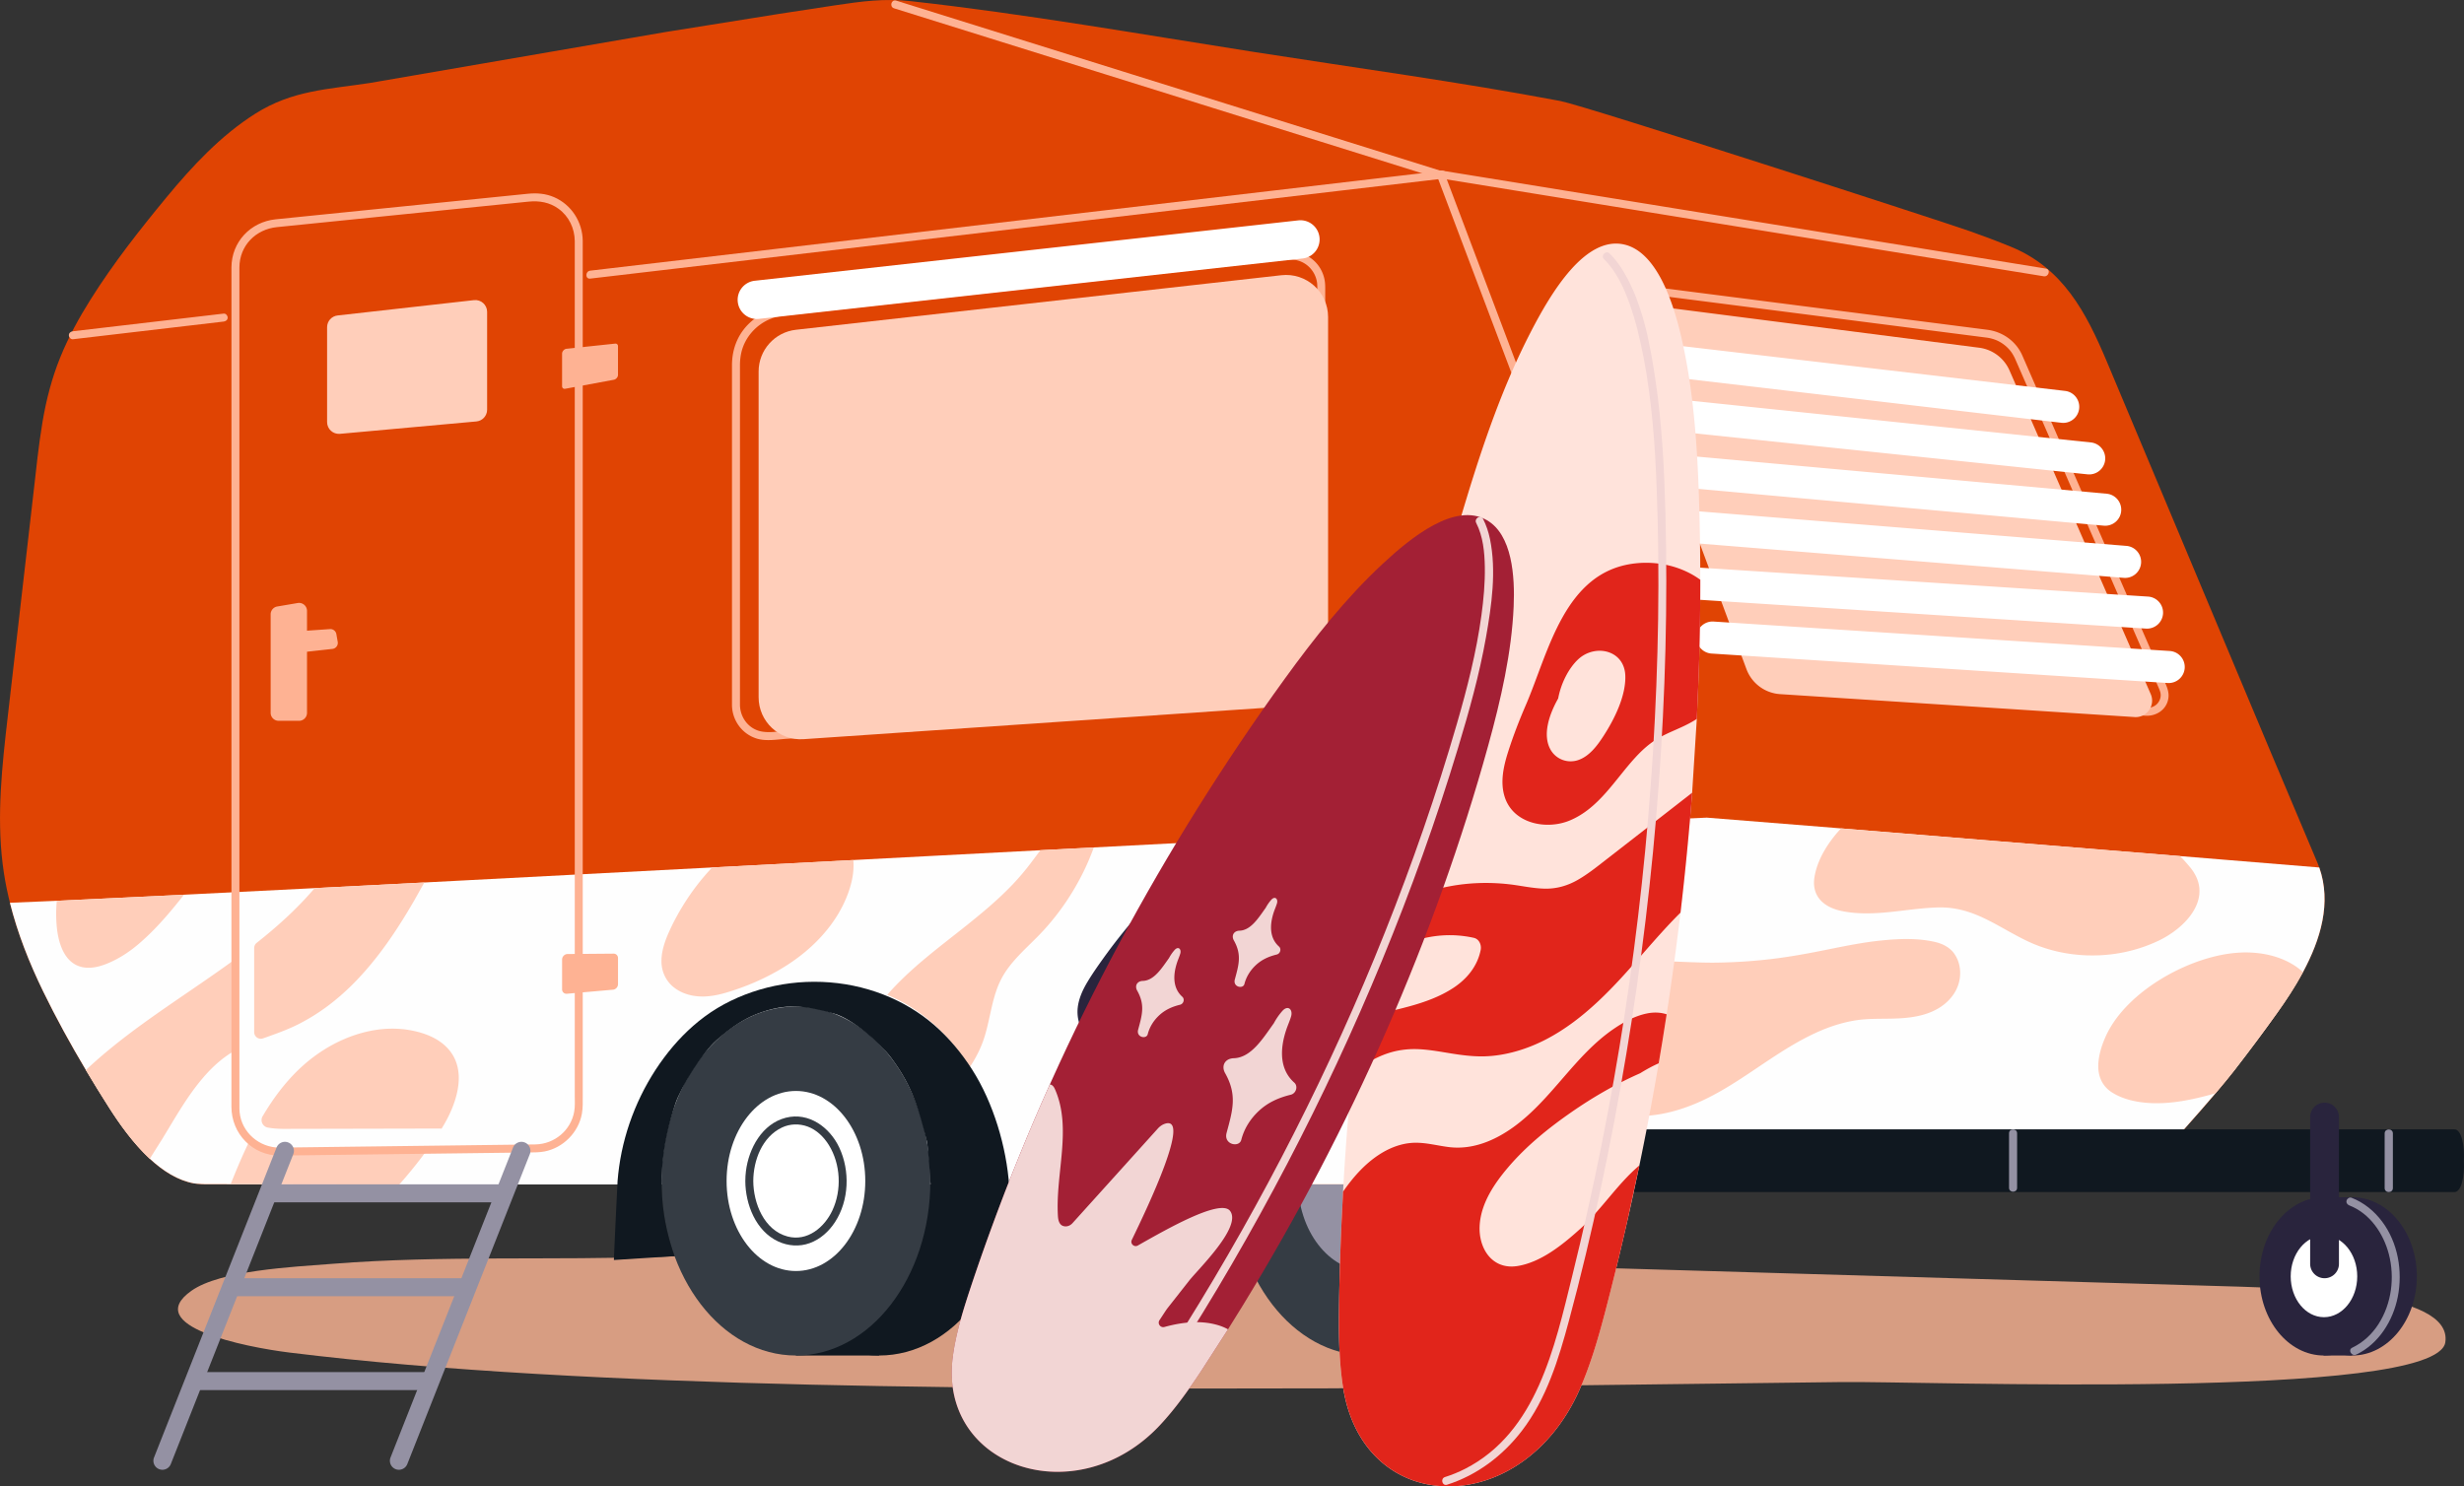
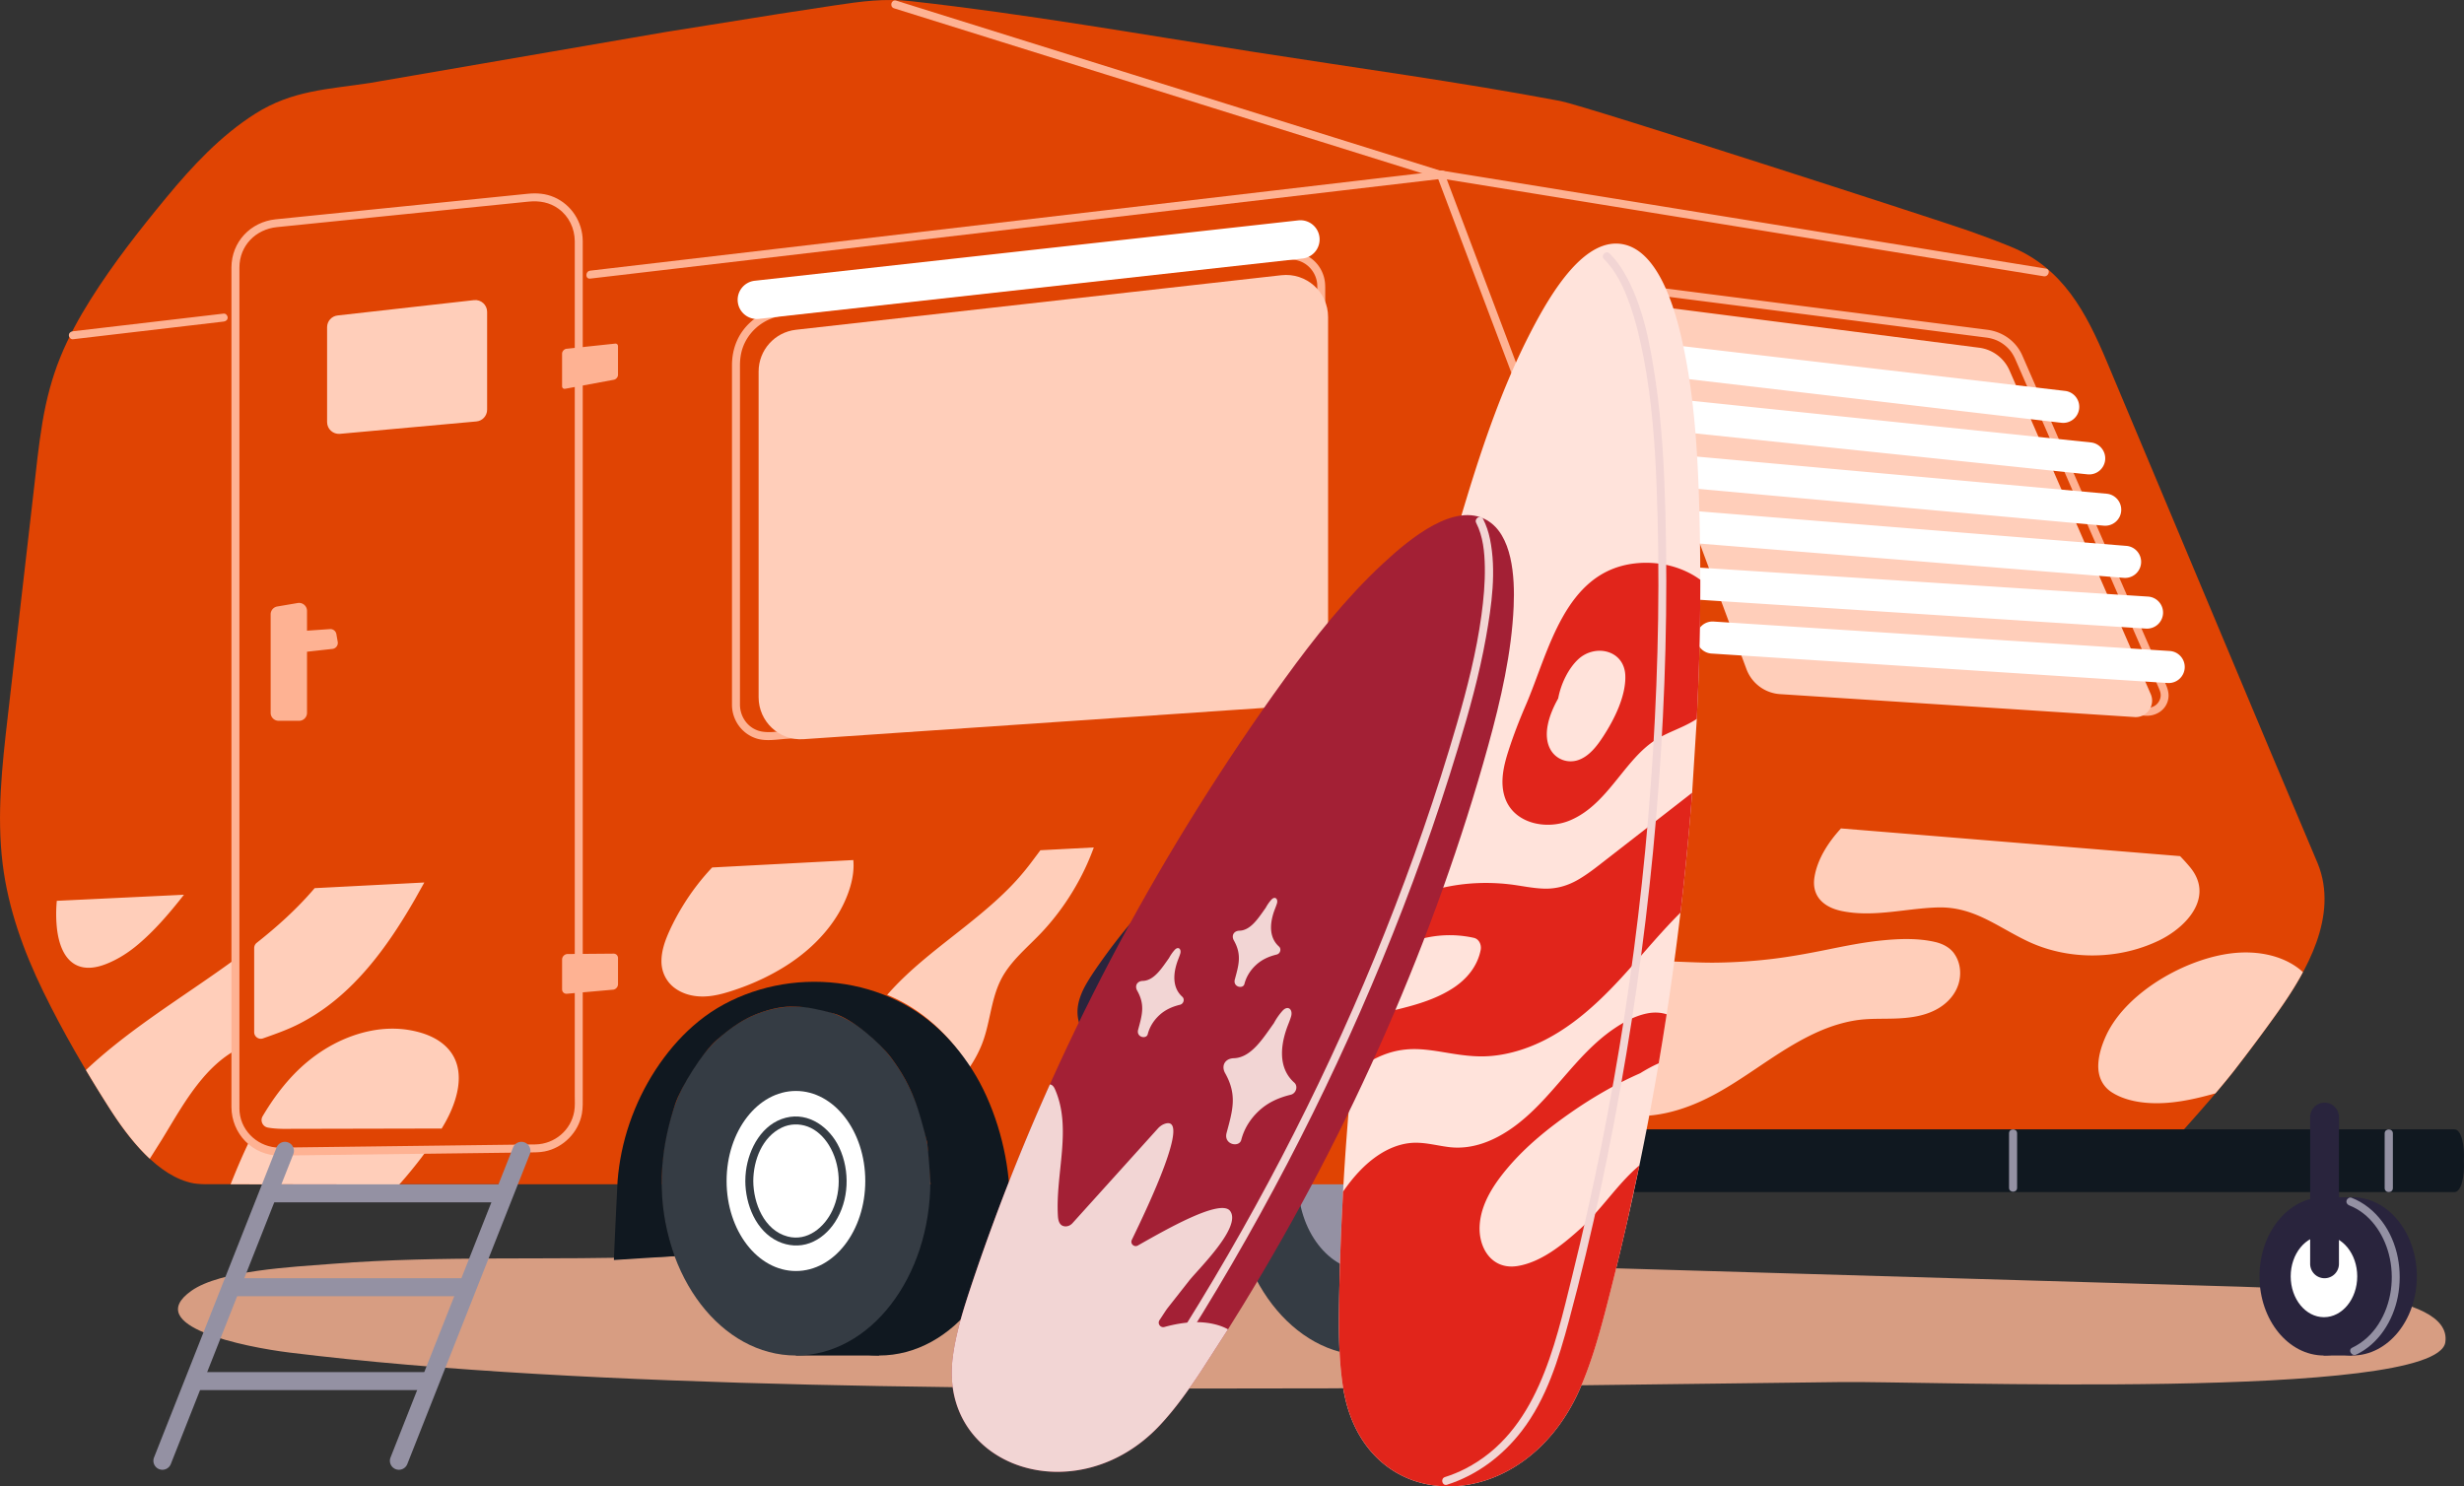
<svg xmlns="http://www.w3.org/2000/svg" xmlns:xlink="http://www.w3.org/1999/xlink" viewBox="0 0 1934.86 1167.39">
  <rect x="0" y="0" width="1934.86" height="1167.39" fill="#333333" stroke="none" />
  <path d="M1920.2 1054.21c6.06-40.94-119.09-41.93-160.72-43.64l-869.32-25.58c-122.88-1.99-246.71-2.53-369.37 1.94-86.47 3.15-172.85-1.13-259.19 5.63-32.33 2.53-88.5 5.15-111.25 21.19-39.47 27.85 41.72 44.18 76.91 48.54 235.94 29.22 580.83 28.63 820.63 28.11l397.88-4.93c59.17-.99 467.51 14.97 474.43-31.23v-.03z" fill="#d79d82" />
  <g fill="#29243d">
    <ellipse cx="1138.93" cy="927.55" rx="105.56" ry="137.07" />
    <path d="M1138.93 1064.62h-65.29v-74.99h65.29z" />
  </g>
  <ellipse cx="1073.64" cy="927.55" rx="105.56" ry="137.07" fill="#353c44" />
  <g fill="#9491a3">
    <path d="M1093.6,1065.39c22.44-5.4,41.83-19.6,55.99-37.55,16.2-20.54,26.24-45.53,30.39-71.27,2.77-17.17,3.08-34.67.88-51.92-.21-1.67-1.28-3.13-3.13-3.13-1.52,0-3.34,1.44-3.13,3.13,3.57,28.06.65,56.98-9.56,83.43-8.35,21.62-22,42.04-40.78,55.94-9.69,7.17-20.58,12.52-32.32,15.35-3.91.94-2.25,6.97,1.66,6.03h0Z" />
    <ellipse cx="1073.64" cy="927.55" rx="54.45" ry="70.71" />
  </g>
  <ellipse cx="690.3" cy="927.55" rx="105.56" ry="137.07" fill="#101820" />
  <path d="M1754.86 840.22c11.39-14.71 22.54-29.61 33.35-44.76 23.27-32.61 48.33-76.38 31.83-117.19l-36.56-86.61-43.06-102.67-42.88-102.23-43.1-102.66c-16.32-38.8-34.49-73.6-75.58-90.39-10.54-4.31-21.2-8.28-31.92-12.1-22.22-7.9-302.6-98.69-321.63-102.28-79.6-15.03-160.2-25.94-240.22-38.46C895.41 26.83 805.53 10.95 715.3.92c-20.92-2.32-38.86.15-59.34 3.23l-44.63 6.82-89.16 14.26-231.95 39.98c-32.78 4.99-60.69 5.64-89.86 24.14-27.07 17.17-49.35 41.09-69.63 65.64-21.15 25.6-41.92 52.1-59.61 80.23-9.07 14.41-17.27 29.39-23.69 45.17-6.68 16.39-11.1 33.52-14.04 50.95-3.17 18.79-5.03 37.8-7.21 56.72l-6.76 58.78L6 563.55c-4.39 38.05-8.62 76.66-3.93 114.89 4.31 35.12 16.48 68.71 31.91 100.37 15.3 31.4 33.09 62 51.88 91.44 14.58 22.85 38.15 54.21 66.61 59.22 2.59.43 8.65.74 10.54.62l615.92.08 621.22.02 248.65.06c17.16-.01 33.52-7.24 45.12-19.88 19.2-20.93 47.66-52.95 60.97-70.14z" fill="#e04403" />
  <path d="M1279.09 256.61l-4.19-11.28c-.72-1.94-1.44-3.82-1.34-5.94.14-3.06 1.77-5.99 4.27-7.76 3.33-2.36 6.93-1.81 10.63-1.33l30.59 3.93 53.21 6.83 63.09 8.1 60.71 7.79 46.05 5.91 18.66 2.4c-.68-.1.56.1.72.13.92.17 1.83.37 2.72.62 1.92.53 3.76 1.24 5.51 2.17 3.37 1.78 6.33 4.2 8.75 7.15 1.78 2.17 3.12 4.65 4.24 7.21l3.05 7 14.98 34.34 22.7 52.03 25.66 58.81 23.89 54.77 17.21 39.44 4.58 10.51c1.56 3.56 2.83 6.36 1.06 10.44-1.8 4.14-5.91 6.27-10.28 6.06-.67-.03-1.35-.09-2.02-.13l-10.64-.69-42.31-2.74-59.74-3.87-64.03-4.14-55.28-3.58-33.48-2.17-4.5-.29c-4.02-.26-4 5.99 0 6.25l18.84 1.22 47.28 3.06 62.29 4.03 64.06 4.15 52.08 3.37 26.47 1.71c8.38.54 16.42-4.47 18.03-13.11.87-4.66-.63-8.62-2.42-12.73l-12.28-28.14-21.4-49.05-25.8-59.13-25.05-57.41-19.17-43.93-8.53-19.55c-4.92-11.08-15.31-18.47-27.25-20.04l-5.74-.74-35.13-4.51-56.45-7.25-64.61-8.29-59.57-7.65-41.84-5.37-10.26-1.32c-6.82-.88-13.4 1.25-17.3 7.3-5.61 8.71.07 18.59 3.23 27.1 1.39 3.74 7.43 2.12 6.03-1.66h0zM637.73 572.6l-20.33 1.39c-7.24.49-15.83 2.23-22.8-.42-8.36-3.18-13.5-11.36-13.54-20.16v-6.38-260.06c0-6.36 1.14-12.57 4.05-18.28 5.75-11.27 16.82-19.12 29.4-20.66l10.66-1.19 28.73-3.2 42.23-4.71 51.71-5.77 56.69-6.32 57.07-6.37 53.55-5.97 45.44-5.07 32.85-3.66 16.17-1.8c5.77-.64 11.36.36 16.14 3.84 4.82 3.51 8.09 9.2 8.56 15.15.23 2.87.07 5.8.07 8.67v20.83c0 4.02 6.25 4.03 6.25 0v-22c0-3.2.13-6.42-.32-9.59-.93-6.5-4.31-12.68-9.37-16.88a27.89 27.89 0 0 0-21.01-6.31l-5.26.59-24.69 2.75-39.85 4.45-50.5 5.63-56.84 6.34-58.2 6.49-55.25 6.16-47.77 5.33-35.77 3.99-19.24 2.15c-2.66.3-5.32.6-7.94 1.22-12.93 3.1-24.21 12.3-29.72 24.42-2.85 6.28-4.11 12.91-4.11 19.78v249.43 17.35c.12 12.04 7.97 22.85 19.57 26.35 7.38 2.23 15.92.64 23.47.13l19.88-1.36c3.99-.27 4.02-6.53 0-6.25h0z" fill="#feb293" />
-   <path d="M1808.42 763.53c-6.11 11.4-13.24 22.15-20.21 31.92-10.8 15.15-21.95 30.06-33.34 44.77-3.94 5.08-9.21 11.47-15.16 18.48-14.18 16.68-32.3 36.92-45.82 51.66-11.6 12.65-27.95 19.87-45.11 19.87-82.88.08-165.76-.06-248.64-.05-137.7 0-275.39 0-413.08-.02h-.02c-28.51 0-56.99 0-85.51-.02H778.91c-155.13-.02-310.27.28-465.4.17l-132.44-.2-18.09-.05c-1.89.13-7.94-.19-10.54-.61-12.71-2.25-24.45-9.74-34.83-19.38-12.88-11.94-23.71-27.2-31.78-39.85-6.27-9.82-12.41-19.76-18.4-29.83-11.97-20.1-23.28-40.67-33.48-61.61-10.88-22.34-20.13-45.63-26.17-69.74l36.83-1.56 99.83-4.77 102.64-5.17 86.12-4.44 226.03-11.8 110.83-5.83 146.91-7.71 41.94-2.19 95.92-5 182.01-9.35 203.41-9.05 105.39 8.44 266.26 21.76 109.3 8.96c9.77 27.65 1.06 56.49-12.77 82.18z" fill="#fefefe" />
  <path d="M1727.05 697.66c-.47-5.44-2.75-11.07-7.39-16.66a139.55 139.55 0 0 0-7.77-8.6l-266.26-21.76c-10.44 11.4-18.49 24.37-20.77 38-2.58 15.48 7.52 24.06 21.46 26.9 25.04 5.13 50.09-2.09 75.14-2.83 28.37-.81 46.49 14.99 70.55 26.45 21.35 10.19 45.88 13.35 69.23 9.91 11.66-1.72 23.15-5.16 33.8-10.25 16.59-7.93 33.55-23.68 32.01-41.16zm76.58 61.95c-13.47-9.5-30.67-12.49-46.87-11.3-37.38 2.74-86.45 29.86-102.77 64.67-3.25 6.96-5.86 14.82-6.28 22.53-.52 9.25 2.8 17.48 10.8 22.53 7.69 4.86 17.09 7.18 26.07 8.02 18.57 1.77 37.31-2.34 55.1-7.35 5.96-7 11.22-13.4 15.16-18.48 11.4-14.71 22.54-29.62 33.34-44.77 6.97-9.77 14.1-20.52 20.21-31.92-1.5-1.44-3.11-2.74-4.78-3.92zm-269.1-10.68c-3.51-4.9-9.13-7.72-14.89-9.07-13.66-3.18-28.32-2.61-42.17-1.21-14.33 1.44-28.47 4.32-42.58 7.17-14.25 2.88-28.52 5.54-42.96 7.29-14.47 1.75-29.04 2.72-43.61 2.94-14.48.22-28.87-.88-43.34-1.11-13.34-.21-27.71.81-39.59 7.49-7.02 3.96-13.37 9.81-17.48 16.87-16.95 6.8-27.24 25.82-26.5 43.89.93 22.62 18.57 40.35 38.71 48.3 24.68 9.74 52.23 4.05 75.61-6.61 25.6-11.67 47.5-29.74 71.63-43.94 11.65-6.85 23.9-12.94 36.93-16.67 6.44-1.85 13.06-3.17 19.74-3.68 7.38-.57 14.8-.39 22.2-.57 12.5-.3 25.6-1.73 36.48-8.42 9.71-5.97 16.55-15.77 16.5-27.45-.02-5.46-1.5-10.76-4.7-15.21z" fill="#ffceba" />
  <path d="M1927.31,886.98h-777.7c-5.35,0-7.86,12.15-7.52,23.52-.34,12.47,2.16,25.78,7.52,25.78h777.7c5.67,0,8.15-13.16,7.43-24.66.72-11.49-1.76-24.64-7.43-24.64Z" fill="#101820" />
  <g fill="#29243d">
    <ellipse cx="1847.2" cy="1002.46" rx="50.63" ry="62.16" />
    <path d="M1846.9 1064.62h-22.3V940.34h22.3z" />
    <ellipse cx="1824.9" cy="1002.46" rx="50.63" ry="62.16" />
  </g>
  <ellipse cx="1824.9" cy="1002.46" rx="26.12" ry="32.06" fill="#fff" />
  <path d="M1825.36 1003.92h0a11.31 11.31 0 0 0 11.31-11.31V877.35a11.31 11.31 0 0 0-11.31-11.31h0a11.31 11.31 0 0 0-11.31 11.31v115.26a11.31 11.31 0 0 0 11.31 11.31z" fill="#29243d" />
  <path d="M1577.6 890.11v42.81c0 4.08 6.34 4.09 6.34 0v-42.81c0-4.08-6.34-4.09-6.34 0h0zm294.95.08v42.93c0 4.15 6.46 4.16 6.46 0v-42.93c0-4.15-6.46-4.16-6.46 0h0z" fill="#9491a3" />
  <path d="M1189.93 724.86c-6.44 15.77-16.74 30.2-28.18 42.71-23.73 25.92-53.62 45.08-82.21 65.05-29.19 20.37-58.34 42.19-78.25 72.24-5.39 8.13-10.05 16.62-14.24 25.32h-.02c-28.51 0-56.99 0-85.51-.02 18.05-28.72 40.92-54.13 67.73-75.1 18.84-14.73 39.02-27.59 58.26-41.75 18.38-13.52 35.17-28.72 51.21-44.9 15.98-16.13 31.36-32.86 47.74-48.6 8.19-7.88 16.62-15.52 25.45-22.7 7.74-6.25 17.37-15.19 28.18-12.15 16.21 4.55 14.82 27.67 9.83 39.89zm-235.1-64.27a451.75 451.75 0 0 0-33.22 28.65c-20.52 19.51-39.19 40.96-55.63 63.98-4.19 5.85-8.32 11.76-12.02 17.93-3.75 6.24-6.91 13.12-7.69 20.43-1.27 11.83 4.88 25.34 17.26 28.25 7.24 1.69 14.48-1.09 20.67-4.69 6.86-3.99 13.12-9.1 19.51-13.77l40.32-29.48c25.76-18.84 51.29-38.38 79.27-53.88 26.89-14.91 55.78-25.96 81.94-42.21 11.27-6.99 22.1-15.15 31.61-24.56l-182.01 9.35z" fill="#29243d" />
  <path d="M816.97 667.78l-7.74 10.33c-4.75 6.25-9.86 12.22-15.33 17.87-10.82 11.18-22.79 21.13-34.92 30.84-21.46 17.15-44.21 33.72-62.33 54.57 27.28 11.08 49.33 31.71 64.69 56.97 3.66-5.4 6.79-11.15 9.28-17.17 6.8-16.41 7.16-34.84 14.91-50.85 7.38-15.24 21.21-26.04 32.56-38.16 11.8-12.58 21.85-26.82 29.94-42.07 4.02-7.57 7.53-15.41 10.49-23.46l.39-1.06-41.94 2.19zm-146.92 7.71l-110.83 5.83c-8.28 8.79-15.69 18.37-22.07 28.59-4.21 6.72-8 13.66-11.3 20.87-3.53 7.72-6.52 15.94-6.44 24.54.08 8.07 3.75 15.66 10.21 20.52 6.47 4.89 14.46 6.88 22.48 6.82 9.1-.08 18.07-2.83 26.62-5.77 7.02-2.41 13.9-5.22 20.59-8.44 13.43-6.47 26.18-14.51 37.22-24.56 10.85-9.86 20.06-21.46 26.29-34.78 4.78-10.22 8.33-22.21 7.24-33.62zM195.54 896.81c-4.53 9.38-8.64 18.96-12.55 28.61l-1.92 4.71 132.44.2a358.27 358.27 0 0 0 17.37-21.1l5.39-7.23H227.93c-10.64.06-23.4.08-32.38-5.18zm156.67-72.72c-7.39-8.47-18.31-12.69-29.12-14.77-10.29-1.99-21.03-1.8-31.31.17-21.07 4.05-40.5 14.87-56.09 29.47-11.71 10.97-21.3 23.94-29.46 37.74-2.12 3.58.02 8.15 4.11 8.9 5.61 1.04 12 1.02 12.46 1.02l122.54-.26a8.9 8.9 0 0 1 1.4.12 147.8 147.8 0 0 0 2.77-4.69c9.52-16.93 17.15-41.14 2.7-57.7zM44.61 707.5c-.64 6.75-.67 13.55-.03 20.31 1.23 12.99 6 29.37 20.92 31.95 8.03 1.38 16.54-1.72 23.65-5.21 7.05-3.45 13.54-7.91 19.52-12.99 12.43-10.55 23.29-23.1 33.42-35.83l2.35-3-99.83 4.77zm139.37 46.35c-8.59 6.27-17.32 12.36-26.04 18.36-31.16 21.45-62.89 42.21-90.49 68.2 5.99 10.07 12.13 20.01 18.4 29.83 8.07 12.65 18.9 27.9 31.78 39.85l9.85-15.66c9.82-16.09 19.06-32.66 31.25-47.12 5.96-7.08 12.61-13.54 20.27-18.79 1.62-1.12 3.3-2.13 4.99-3.11v-71.56zm63.1-56.29c-13.58 15.96-29.08 29.97-45.48 42.93-1.26 1-2 2.51-2 4.11v66.05c0 3.6 3.57 6.09 6.96 4.89.02 0 .05-.02.07-.02 9.63-3.41 19.23-6.75 28.33-11.43 7.86-4.03 15.38-8.72 22.45-14.02 14.34-10.72 26.87-23.75 37.92-37.78 11.41-14.46 21.32-30.08 30.51-46.02l7.35-13.15-86.12 4.44z" fill="#ffceba" />
  <path d="M690.29 1064.62H625v-74.99h65.29z" fill="#101820" />
  <ellipse cx="625.01" cy="927.55" rx="105.56" ry="137.07" fill="#353c44" />
  <ellipse cx="625.01" cy="927.55" rx="54.45" ry="70.71" fill="#fff" />
  <path d="M585.25,927.55c.09,18.34,8.2,39.28,25.8,47.48,7.77,3.62,16.72,4.29,24.82,1.3,8.31-3.06,15.03-9.14,19.83-16.5,11.09-17.03,11.88-40.29,3.34-58.52-7.43-15.88-23.92-28.09-42.02-23.43-18.57,4.78-29.03,24.04-31.27,41.84-.33,2.6-.48,5.21-.49,7.83-.02,4.02,6.23,4.03,6.25,0,.08-16.24,6.96-34.6,22.49-41.98,6.35-3.02,13.66-3.18,20.21-.77,7.05,2.6,12.75,8.23,16.65,14.51,9.29,14.98,10.24,35.39,2.78,51.33-6.24,13.34-19.66,24.62-35.18,20.5-18.48-4.91-26.87-26.2-26.95-43.59-.02-4.02-6.27-4.03-6.25,0Z" fill="#353c44" />
  <g fill="#feb293">
    <path d="M702.06 6.52l83.61 26.13 83.52 26.1 83.49 26.09 83.51 26.1 83.19 26 10.61 3.32c3.85 1.2 5.5-4.83 1.66-6.03l-83.61-26.13L964.52 82l-83.49-26.09-83.51-26.1-83.19-26L703.72.49c-3.85-1.2-5.5 4.83-1.66 6.03h0z" />
    <path d="M1130.5 140.02l87.3 14.16 95.14 15.44 97.56 15.83 95.76 15.54 88.53 14.36 10.1 1.64c3.94.64 5.63-5.39 1.66-6.03l-87.3-14.16-95.14-15.44-97.56-15.83-95.76-15.54-88.53-14.36-10.1-1.64c-3.94-.64-5.63 5.39-1.66 6.03h0zm-911 767.57l86.41-1.08 109.75-1.37c4.01-.05 7.98-.03 11.95-.79 14.65-2.83 26.69-14.98 29.33-29.67.85-4.74.65-9.59.65-14.39v-637.6-33.6c-.19-14.79-8.87-28.36-22.54-34.26-6.63-2.86-13.54-3.37-20.62-2.65l-38.29 3.88-126.39 12.81-33.37 3.38c-19.66 2.07-34.53 17.73-34.64 37.71v41.43 574.22 43.79c.07 21.03 16.53 38.15 37.76 38.2 4.02.01 4.03-6.24 0-6.25-15.87-.04-29.8-11.9-31.36-27.94-.17-1.7-.14-3.4-.14-5.1V222.88v-12.84c.08-17.14 12.76-29.96 29.5-31.66l99.09-10.04 98.51-9.99c8.42-.85 16.56.54 23.53 5.64 8.15 5.95 12.61 15.38 12.71 25.37v11.46 659.29c0 4.22.31 8.74-.43 12.9-2.61 14.72-15.37 25.43-30.24 25.81l-7.56.09-46.04.57-123.5 1.54-24.08.3c-4.02.05-4.03 6.3 0 6.25z" />
    <path d="M482.1 298.25l-38.24 7.09c-1.42.26-2.49-.61-2.49-2.05v-25.52c0-1.79 1.64-3.64 3.4-3.83l38.24-4.06c1.32-.14 2.27.73 2.27 2.08v22.49c0 1.7-1.49 3.48-3.18 3.79zm-.77 479.06l-36.15 3.18c-2.11.19-3.8-1.36-3.8-3.47v-23.41c0-2.29 1.98-4.3 4.26-4.32l36.15-.3c1.99-.02 3.5 1.49 3.5 3.49v20.54c0 2.17-1.78 4.11-3.95 4.3zM218.78 566.13h16.04a6.26 6.26 0 0 0 6.26-6.26v-80.09a6.26 6.26 0 0 0-7.3-6.17l-16.04 2.72a6.26 6.26 0 0 0-5.21 6.17v77.36a6.26 6.26 0 0 0 6.26 6.26z" />
    <path d="M261.03 509.66l-37.52 4.15c-2.5.28-4.78-1.43-5.21-3.91l-1.34-7.63c-.49-2.78 1.54-5.37 4.36-5.57l37.79-2.62c2.43-.17 4.59 1.53 5.02 3.92l1.07 6.11a4.76 4.76 0 0 1-4.16 5.55zm895.54 415.33l88.13-137.03 42.42-66.11c6.52-10.23 13.69-20.34 19.22-31.15 5.91-11.54 9.63-24.04 11.09-36.92 1.92-16.82-.43-33.88-6.38-49.7l-3.41-9.02-16.78-44.42-26.62-70.5-31.99-84.69-33.19-87.87-30.13-79.79-22.9-60.63-11.21-29.68-.5-1.31c-1.41-3.73-7.46-2.11-6.03 1.66l7.67 20.3 20.2 53.48 28.53 75.54 32.8 86.84 32.58 86.27 28.29 74.91 19.8 52.44c3.07 8.12 6.47 16.21 9.07 24.51 7.98 25.48 5.4 53.63-7.23 77.18-5.72 10.67-12.79 20.75-19.3 30.96l-20.69 32.33-88.53 137.39-20.34 31.85c-2.16 3.41 3.24 6.55 5.4 3.16h0z" />
  </g>
  <path d="M529.73,986.61c-7.92-22.71-18.43-62.81.47-119.39,4.65-13.91,21.5-40.74,32.57-50.39,11.22-9.78,21.81-17.4,35.94-22.07,18.17-6.01,31.19-5.66,56,1.22,14.73,4.08,36.52,23.35,45.13,34.88,17.23,23.07,21.63,40.9,28.01,65.6.9,3.47,2.75,31.5,2.99,35.08.27,3.99,61.92,4.27,61.65.24-2.07-30.9-12.46-65.75-29.15-91.8-8.25-12.87-18.14-24.82-29.69-34.87-11.82-10.28-25.26-18.22-39.84-23.92-30.82-12.06-65.74-13.29-97.43-3.87-15.38,4.57-30.2,11.6-43.1,21.17-12.25,9.09-22.84,20.11-31.94,32.34-18.49,24.84-30.88,54.81-35.16,85.49-.52,3.73-.94,7.46-1.23,11.21-.31,4.01-3.16,66.07-2.86,62.08l47.63-3.02Z" fill="#101820" />
  <path d="M1012.1 554.64l-381.15 25.92c-19.07 1.3-35.25-13.82-35.25-32.94V291.81c0-16.81 12.62-30.93 29.33-32.81l381.15-42.84c19.57-2.2 36.7 13.11 36.7 32.81V521.7c0 17.36-13.45 31.76-30.77 32.94z" fill="#ffceba" />
  <path d="M463.43 218.82l129.21-15.15 129.2-15.15 129.78-15.21 131.59-15.43 132.69-15.56 16.57-1.94c3.95-.46 4-6.72 0-6.25l-132.94 15.59-131.13 15.37-129.89 15.23-129.88 15.23-129.18 15.14-16.01 1.88c-3.95.46-4 6.72 0 6.25h0zM57.2 266.45l92.44-10.84 26.01-3.05c1.68-.2 3.13-1.3 3.13-3.13 0-1.54-1.44-3.32-3.13-3.13l-92.14 10.8-26.3 3.08c-1.68.2-3.13 1.3-3.13 3.13 0 1.54 1.44 3.32 3.13 3.13h0z" fill="#feb293" />
  <g fill="#9491a3">
    <path d="M1850.25,1063.89c17.62-8.37,28.92-26.58,32.6-45.3,3.98-20.17.21-42.52-12.27-59.16-6.25-8.33-14.32-14.93-24.07-18.71-1.57-.61-3.43.67-3.85,2.18-.49,1.77.6,3.23,2.18,3.85,16.08,6.24,26.71,21.89,30.96,38.09,4.84,18.41,2.24,39.04-8.11,55.15-5.08,7.91-12.09,14.45-20.6,18.5-3.63,1.73-.46,7.12,3.16,5.4h0Z" />
    <use xlink:href="#B" />
    <use xlink:href="#B" x="185.71" />
    <path d="M334.65 1091.79H154.44a7.08 7.08 0 0 1-7.08-7.08h0a7.08 7.08 0 0 1 7.08-7.08h180.21a7.08 7.08 0 0 1 7.08 7.08h0a7.08 7.08 0 0 1-7.08 7.08zm29.7-73.73H184.14a7.08 7.08 0 0 1-7.08-7.08h0a7.08 7.08 0 0 1 7.08-7.08h180.21a7.08 7.08 0 0 1 7.08 7.08h0a7.08 7.08 0 0 1-7.08 7.08zm29.7-73.73H213.84a7.08 7.08 0 0 1-7.08-7.08h0a7.08 7.08 0 0 1 7.08-7.08h180.21a7.08 7.08 0 0 1 7.08 7.08h0a7.08 7.08 0 0 1-7.08 7.08z" />
  </g>
  <path d="M1676.18 563.18l-278.37-18.01a30.26 30.26 0 0 1-26.41-19.66l-100.15-269.65c-3.38-9.11 4.12-18.56 13.76-17.32l269.11 34.55c10.56 1.35 19.62 8.16 23.88 17.91l110.86 254.12c3.87 8.87-3.02 18.69-12.68 18.07z" fill="#ffceba" />
  <g fill="#fff">
    <path d="M1618.68 332.04l-356.49-41.74c-6.91-.81-11.85-7.07-11.04-13.97h0c.81-6.91 7.07-11.85 13.97-11.04l356.49 41.74c6.91.81 11.85 7.07 11.04 13.97h0c-.81 6.91-7.07 11.85-13.97 11.04zm20.56 40.5l-356.98-37.25a12.6 12.6 0 0 1-11.22-13.83h0a12.6 12.6 0 0 1 13.83-11.22l356.98 37.25a12.6 12.6 0 0 1 11.22 13.83h0a12.6 12.6 0 0 1-13.83 11.22zm12.74 40.32l-357.46-32.41c-6.93-.63-12.03-6.75-11.41-13.68h0c.63-6.93 6.75-12.03 13.68-11.41l357.46 32.41c6.93.63 12.03 6.75 11.41 13.68h0c-.63 6.93-6.75 12.03-13.68 11.41zm15.73 40.99l-357.76-28.92c-6.93-.56-12.1-6.64-11.54-13.57h0c.56-6.93 6.64-12.1 13.57-11.54l357.76 28.92c6.93.56 12.1 6.64 11.54 13.57h0c-.56 6.93-6.64 12.1-13.57 11.54z" />
    <use xlink:href="#C" />
    <use xlink:href="#C" x="17.02" y="42.73" />
  </g>
  <path d="M1334.15 391.69c-1.44-44.83-4.75-89.57-14.82-130.76-6.6-27.03-19.54-63.47-44.05-68.92-30.54-6.8-57.1 37.42-73.35 68.91-21.28 41.21-36.77 85.93-50.4 130.78-14.08 46.32-26.65 93.1-37.8 140.11-15.24 64.39-27.79 129.26-37.52 194.2-4.58 30.53-8.54 61.07-11.85 91.59l-2.72 26.42c-2.97 30.69-5.32 61.33-7 91.87l-1.19 23.84c-1.03 23.29-1.74 46.55-1.99 69.7-.22 20.74.11 41.57 3.35 61.18 16.79 101.98 141 102.8 185.9 0 8.57-19.62 14.55-40.44 19.98-61.18 6.05-23.15 11.68-46.41 16.99-69.7 10.74-47.19 19.99-94.62 27.75-142.13l3.31-20.96a2277.9 2277.9 0 0 0 10.86-79.83 2322.75 2322.75 0 0 0 9.15-94.15l3.67-58.04 1.39-32.8a2102.16 2102.16 0 0 0 1.34-76.44c0-21.31-.34-42.55-1.02-63.67z" fill="#ffe3db" />
  <path d="M1283.71 442.52c-55.37 6.44-67.59 69.61-85.55 111.24-5.17 11.97-9.91 24.2-13.87 36.63-3.61 11.36-6.47 23.89-2.69 35.59 6.77 21.01 32.83 26.12 51.26 18.35 22.65-9.54 35.2-31.8 51.09-49.18 3.96-4.33 8.19-8.39 12.94-11.86 5-3.67 10.5-6.36 16.16-8.88 5.94-2.64 11.96-5.19 17.51-8.6.64-.39 1.27-.8 1.88-1.22l1.39-32.8a2102.16 2102.16 0 0 0 1.34-76.44c-14.63-10.66-33.56-14.91-51.46-12.83zm-24.76 135.84c-4.82 7.42-11.07 15.77-19.85 18.66-8.25 2.71-17.25-.67-21.54-8.27-6.56-11.63-.99-27.8 6-40.18 2.19-11.85 8.22-23.69 15.63-30.66 13.33-12.54 36.48-7.41 37.09 12.84.49 16.11-8.73 34.4-17.33 47.62zm26.4 78.04l-24.67 19.17c-7.13 5.55-14.23 11.24-22.09 15.69s-16.45 6.88-25.51 6.69c-9.57-.19-18.96-2.44-28.43-3.49-15.51-1.72-31.34-1.23-46.66 1.7-22.82 4.35-44.79 14.18-61.76 29.83l-4.82 34.09c24.68-18.78 53.87-30.56 85.83-23.52 4.35.96 6.26 5.64 5.46 9.61-2.58 12.72-10.71 22.63-21.36 29.66-21.02 13.85-47.81 17.16-71.61 23.7l-3.39.94-1.95 17.11-2.72 26.42c8.21-7.35 17.59-13.21 28.11-16.73 7.16-2.39 14.71-3.45 22.24-3.3 9.15.19 18.2 1.91 27.2 3.36 8.91 1.44 17.85 2.59 26.9 2.31 8.27-.25 16.46-1.69 24.43-3.94 33.11-9.35 59.64-32.78 82.44-57.56 11.96-12.97 23.26-26.56 35.22-39.52 3.72-4.03 7.53-8 11.41-11.85a2322.75 2322.75 0 0 0 9.15-94.15l-43.41 33.77zm-44.72 308.95c-13.49 12.17-30.48 25.99-48.95 28.98-20.11 3.26-31.15-14.2-29.72-32.73 1.32-17.1 11.64-32.24 22.44-44.93 14.1-16.54 31.31-30.47 49.09-42.85 17.12-11.93 35.32-22.48 54.44-30.88 4.66-2.91 9.55-5.6 14.57-7.81l2.93-17.54 3.31-20.96c-.11-.03-.23-.08-.34-.11-4.91-1.52-10.11-1.58-15.13-.55-9.49 1.94-18.29 6.77-26.23 12.21-30.67 21.04-48.63 55.49-78.77 77.16-14.6 10.49-31.87 17.77-50.15 15.62-10.3-1.22-20.37-4.31-30.84-3.22-8.86.92-17.26 4.44-24.65 9.32-11.27 7.43-20.27 17.73-27.98 28.83l-1.19 23.84c-1.03 23.29-1.74 46.55-1.99 69.7-.22 20.74.11 41.57 3.35 61.18 16.79 101.98 141 102.8 185.9 0 8.57-19.62 14.55-40.44 19.98-61.18 6.05-23.15 11.68-46.41 16.99-69.7l9.63-44.4c-17.32 14.63-29.84 34.82-46.69 50.03z" fill="#e1251b" />
  <path d="M1136.33,1166.09c23.58-7.49,43.7-22.77,58.7-42.29,19.36-25.18,28.88-56.36,37.02-86.63,18.53-68.92,33.23-139,45.02-209.37,11.74-70.11,20.28-140.77,25.47-211.68,5.19-70.9,7.1-142.08,5.23-213.15-.91-34.53-2.63-69.11-7.65-103.32-4.25-28.92-9.87-60.26-24.89-85.8-3.15-5.36-6.85-10.39-11.27-14.77-2.86-2.84-7.28,1.58-4.42,4.42,9.69,9.62,15.62,22.49,20.15,35.2,4.88,13.7,8.22,27.93,10.96,42.19,6.43,33.43,8.92,67.51,10.22,101.48,2.65,69.13,1.43,138.45-2.81,207.49-4.26,69.34-11.72,138.48-22.32,207.13-10.64,68.92-24.39,137.37-41.13,205.07-13.86,56.05-27.88,122.68-84.07,151.52-5.1,2.62-10.4,4.76-15.87,6.5-3.82,1.21-2.19,7.25,1.66,6.03h0Z" fill="#f2d5d4" />
  <path d="M1168.62 585.56c10.05-36.37 18.41-73.21 19.98-109.15 1.05-23.58-1.1-56.52-21.17-67.95-25.01-14.22-59.38 13.62-81.52 34.21-29.01 26.95-53.82 58.39-77.05 90.43-23.99 33.11-46.78 67.04-68.38 101.55-43.45 69.49-82.06 141.5-115.2 215.08l-.88 1.97c-16.14 35.98-31 72.32-44.47 108.91-6.78 18.39-13.25 36.85-19.31 55.34-5.41 16.58-10.37 33.38-12.5 50.04-11 86.65 97.46 122.98 162.64 53.41 12.44-13.27 22.93-28.25 32.91-43.34l20.62-32.03 11.8-19.01c21.27-34.77 41.33-70.16 60.09-106.04 37.67-72.08 70.07-146.13 96.83-221.11 13.3-37.24 25.23-74.74 35.6-112.32z" fill="#a32035" />
  <g fill="#f2d5d4">
    <path d="M928.47 782.91c-7.33-6.49-7.65-16.55-4.13-27.11.77-2.3 1.86-4.7 2.48-6.85 1.03-3.55-1.59-6.02-4.45-2.83-1.76 1.97-3.2 4.09-4.38 6.31-5.62 7.83-11.63 17.69-20.56 17.97-4.6.14-6.55 3.93-4.44 7.67 6.28 11.15 3.89 19 .74 30.64-1.63 6.04 6.48 7.69 7.53 3.57 1.47-5.75 4.69-10.9 9.22-15.05 4.63-4.24 10.09-6.63 16.14-8.1 2.85-.69 3.84-4.43 1.83-6.21zm75.92-39.44c-7.33-6.49-7.65-16.55-4.13-27.11.77-2.3 1.86-4.7 2.48-6.85 1.03-3.55-1.59-6.02-4.45-2.83-1.76 1.97-3.2 4.09-4.38 6.31-5.62 7.83-11.63 17.69-20.56 17.97-4.6.14-6.55 3.93-4.44 7.67 6.28 11.15 3.89 19 .74 30.64-1.63 6.04 6.48 7.69 7.53 3.57 1.47-5.75 4.69-10.9 9.22-15.05 4.63-4.24 10.09-6.63 16.14-8.1 2.85-.69 3.84-4.43 1.83-6.21zm11.96 106.83c-11.22-9.94-11.71-25.34-6.32-41.51 1.18-3.53 2.85-7.2 3.8-10.49 1.58-5.43-2.44-9.21-6.81-4.34-2.7 3.01-4.9 6.27-6.71 9.66-8.61 11.99-17.81 27.08-31.47 27.51-7.04.22-10.02 6.02-6.8 11.74 9.61 17.07 5.95 29.09 1.14 46.91-2.5 9.25 9.92 11.77 11.53 5.47 2.25-8.8 7.18-16.68 14.12-23.04 7.09-6.5 15.45-10.15 24.71-12.4 4.36-1.06 5.89-6.78 2.8-9.51zm-57.93 191.12c-14.14-4.84-29.42-3.2-44.04.79-3.18.86-5.72-2.68-3.85-5.41 2.58-3.81 4.96-7.73 6.5-9.66l16.58-21.09c7.03-9.04 41.77-42.41 32.34-54.95-7.58-10.09-51.35 15.19-72.45 27.12-2.89 1.65-6.2-1.43-4.73-4.43 12.79-26.38 46.79-97.93 26.04-91.21-2.17.7-4.07 2.07-5.59 3.76l-67.07 74.36c-1.53 1.7-3.77 2.71-6.04 2.46-4.36-.49-5.18-4.76-5.39-8.35-1.93-33.26 11.12-68.43-2.16-99-.63-1.44-1.41-2.96-2.8-3.68a3.75 3.75 0 0 0-1.36-.41c-16.14 35.98-31 72.32-44.47 108.91-6.78 18.39-13.25 36.85-19.31 55.34-5.41 16.58-10.37 33.38-12.5 50.04-11 86.65 97.46 122.98 162.64 53.41 12.44-13.27 22.93-28.25 32.91-43.34l20.62-32.03a36.94 36.94 0 0 0-5.87-2.62z" />
    <path d="M806.67,1151.76c22.22.22,43.86-7.72,61.66-20.82,21.91-16.13,37.59-39.23,52.2-61.81,32.5-50.22,62.54-102.08,90.25-155.09,27.21-52.06,52.07-105.35,74.46-159.66,22.55-54.71,42.62-110.47,59.74-167.11,8.62-28.53,16.69-57.32,21.89-86.69,4.42-25,8.34-52.15,3.12-77.33-1.13-5.45-2.87-10.73-5.4-15.69-1.83-3.58-7.23-.42-5.4,3.16,5.4,10.56,6.59,22.94,6.78,34.63.21,12.69-.97,25.41-2.68,37.97-3.93,28.82-11.15,57.11-19.23,85.02-16.1,55.59-35.18,110.32-56.62,164.07-21.34,53.52-45.15,106.06-71.23,157.44-26.3,51.83-54.91,102.47-85.65,151.79-26.26,42.14-55.2,93.83-108.83,102.77-4.98.83-10.02,1.15-15.07,1.1-4.03-.04-4.03,6.21,0,6.25h0Z" />
  </g>
  <path d="M374.06,331.01l-107.09,9.73c-5.44.49-10.12-3.79-10.12-9.24v-74.51c0-4.73,3.55-8.7,8.25-9.22l107.09-12.04c5.5-.62,10.32,3.69,10.32,9.22v76.82c0,4.8-3.66,8.81-8.44,9.24Z" fill="#ffceba" />
  <path d="M1022.82 203.03l-426.84 47.42a15.07 15.07 0 0 1-16.64-13.31h0a15.07 15.07 0 0 1 13.31-16.64l426.84-47.42a15.07 15.07 0 0 1 16.64 13.31h0a15.07 15.07 0 0 1-13.31 16.64z" fill="#fff" />
  <defs>
    <path id="B" d="M230.32 906.48l-96.2 243.41a7.08 7.08 0 0 1-9.18 3.98h0a7.08 7.08 0 0 1-3.98-9.18l96.2-243.41a7.08 7.08 0 0 1 9.18-3.98h0a7.08 7.08 0 0 1 3.98 9.18z" />
    <path id="C" d="M1685.14 493.7l-358.18-23.13a12.61 12.61 0 0 1-11.76-13.38h0a12.61 12.61 0 0 1 13.38-11.76l358.18 23.13c6.94.45 12.21 6.44 11.76 13.38h0a12.61 12.61 0 0 1-13.38 11.76z" />
  </defs>
</svg>